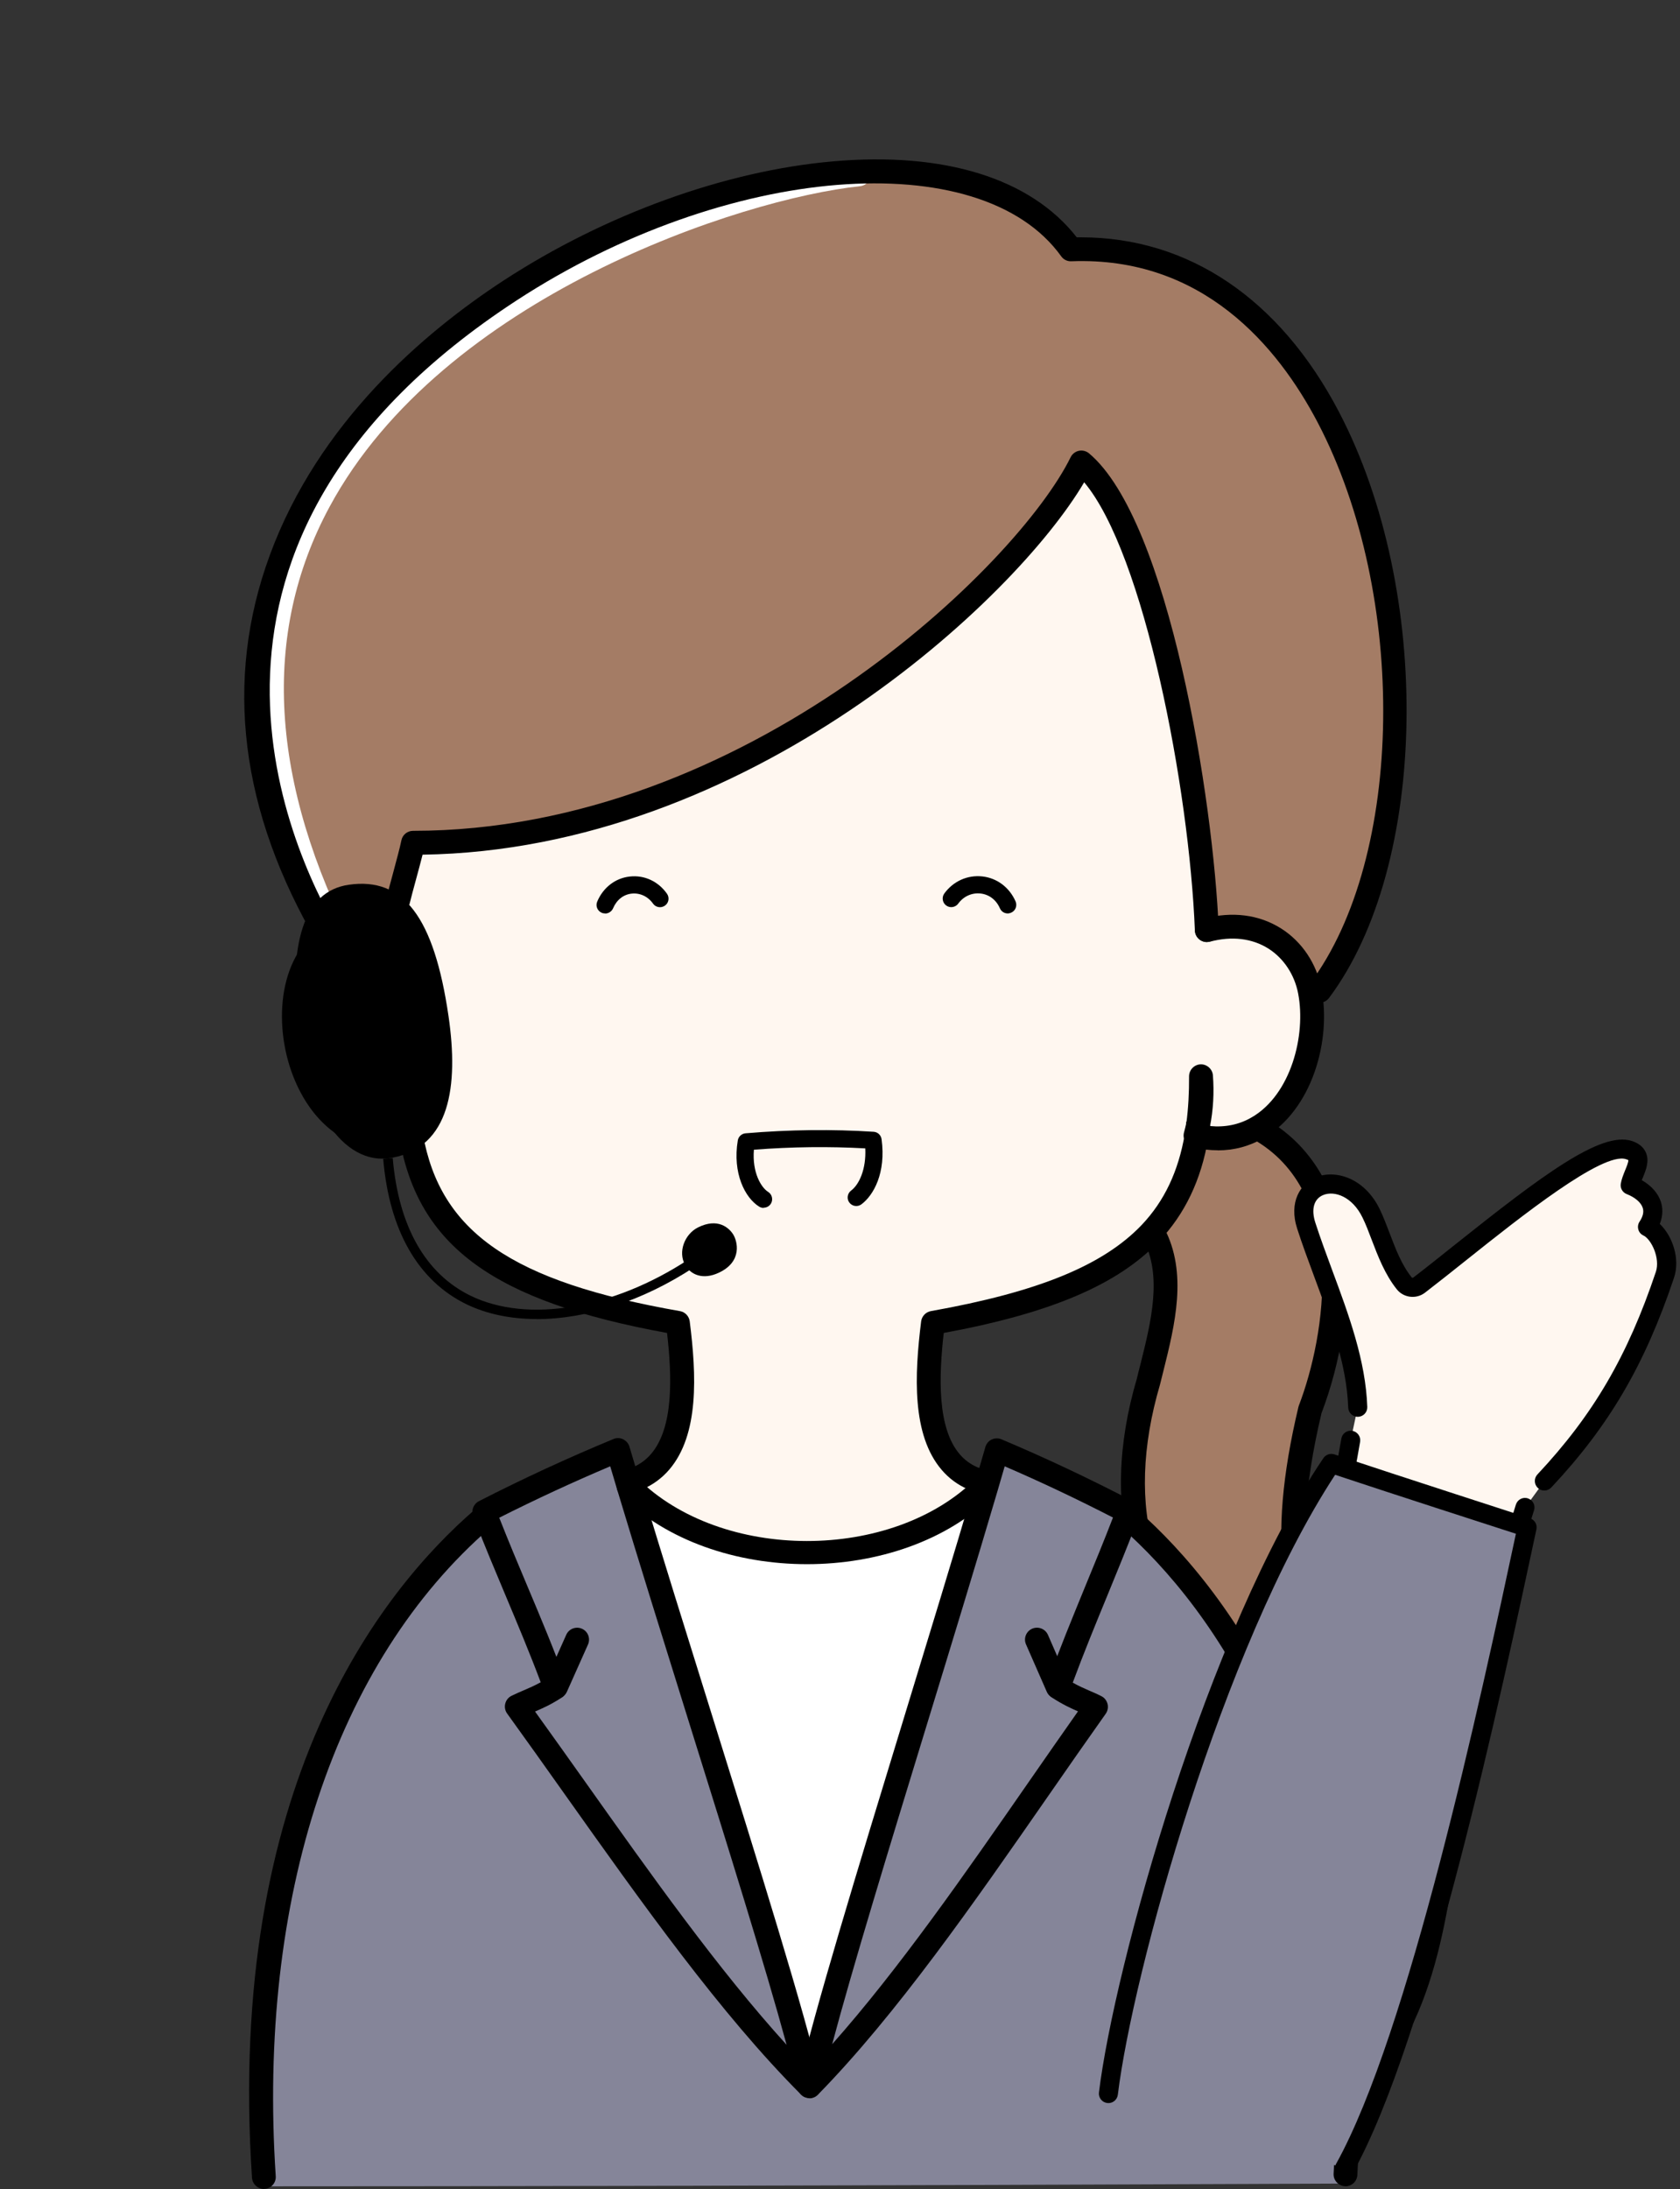
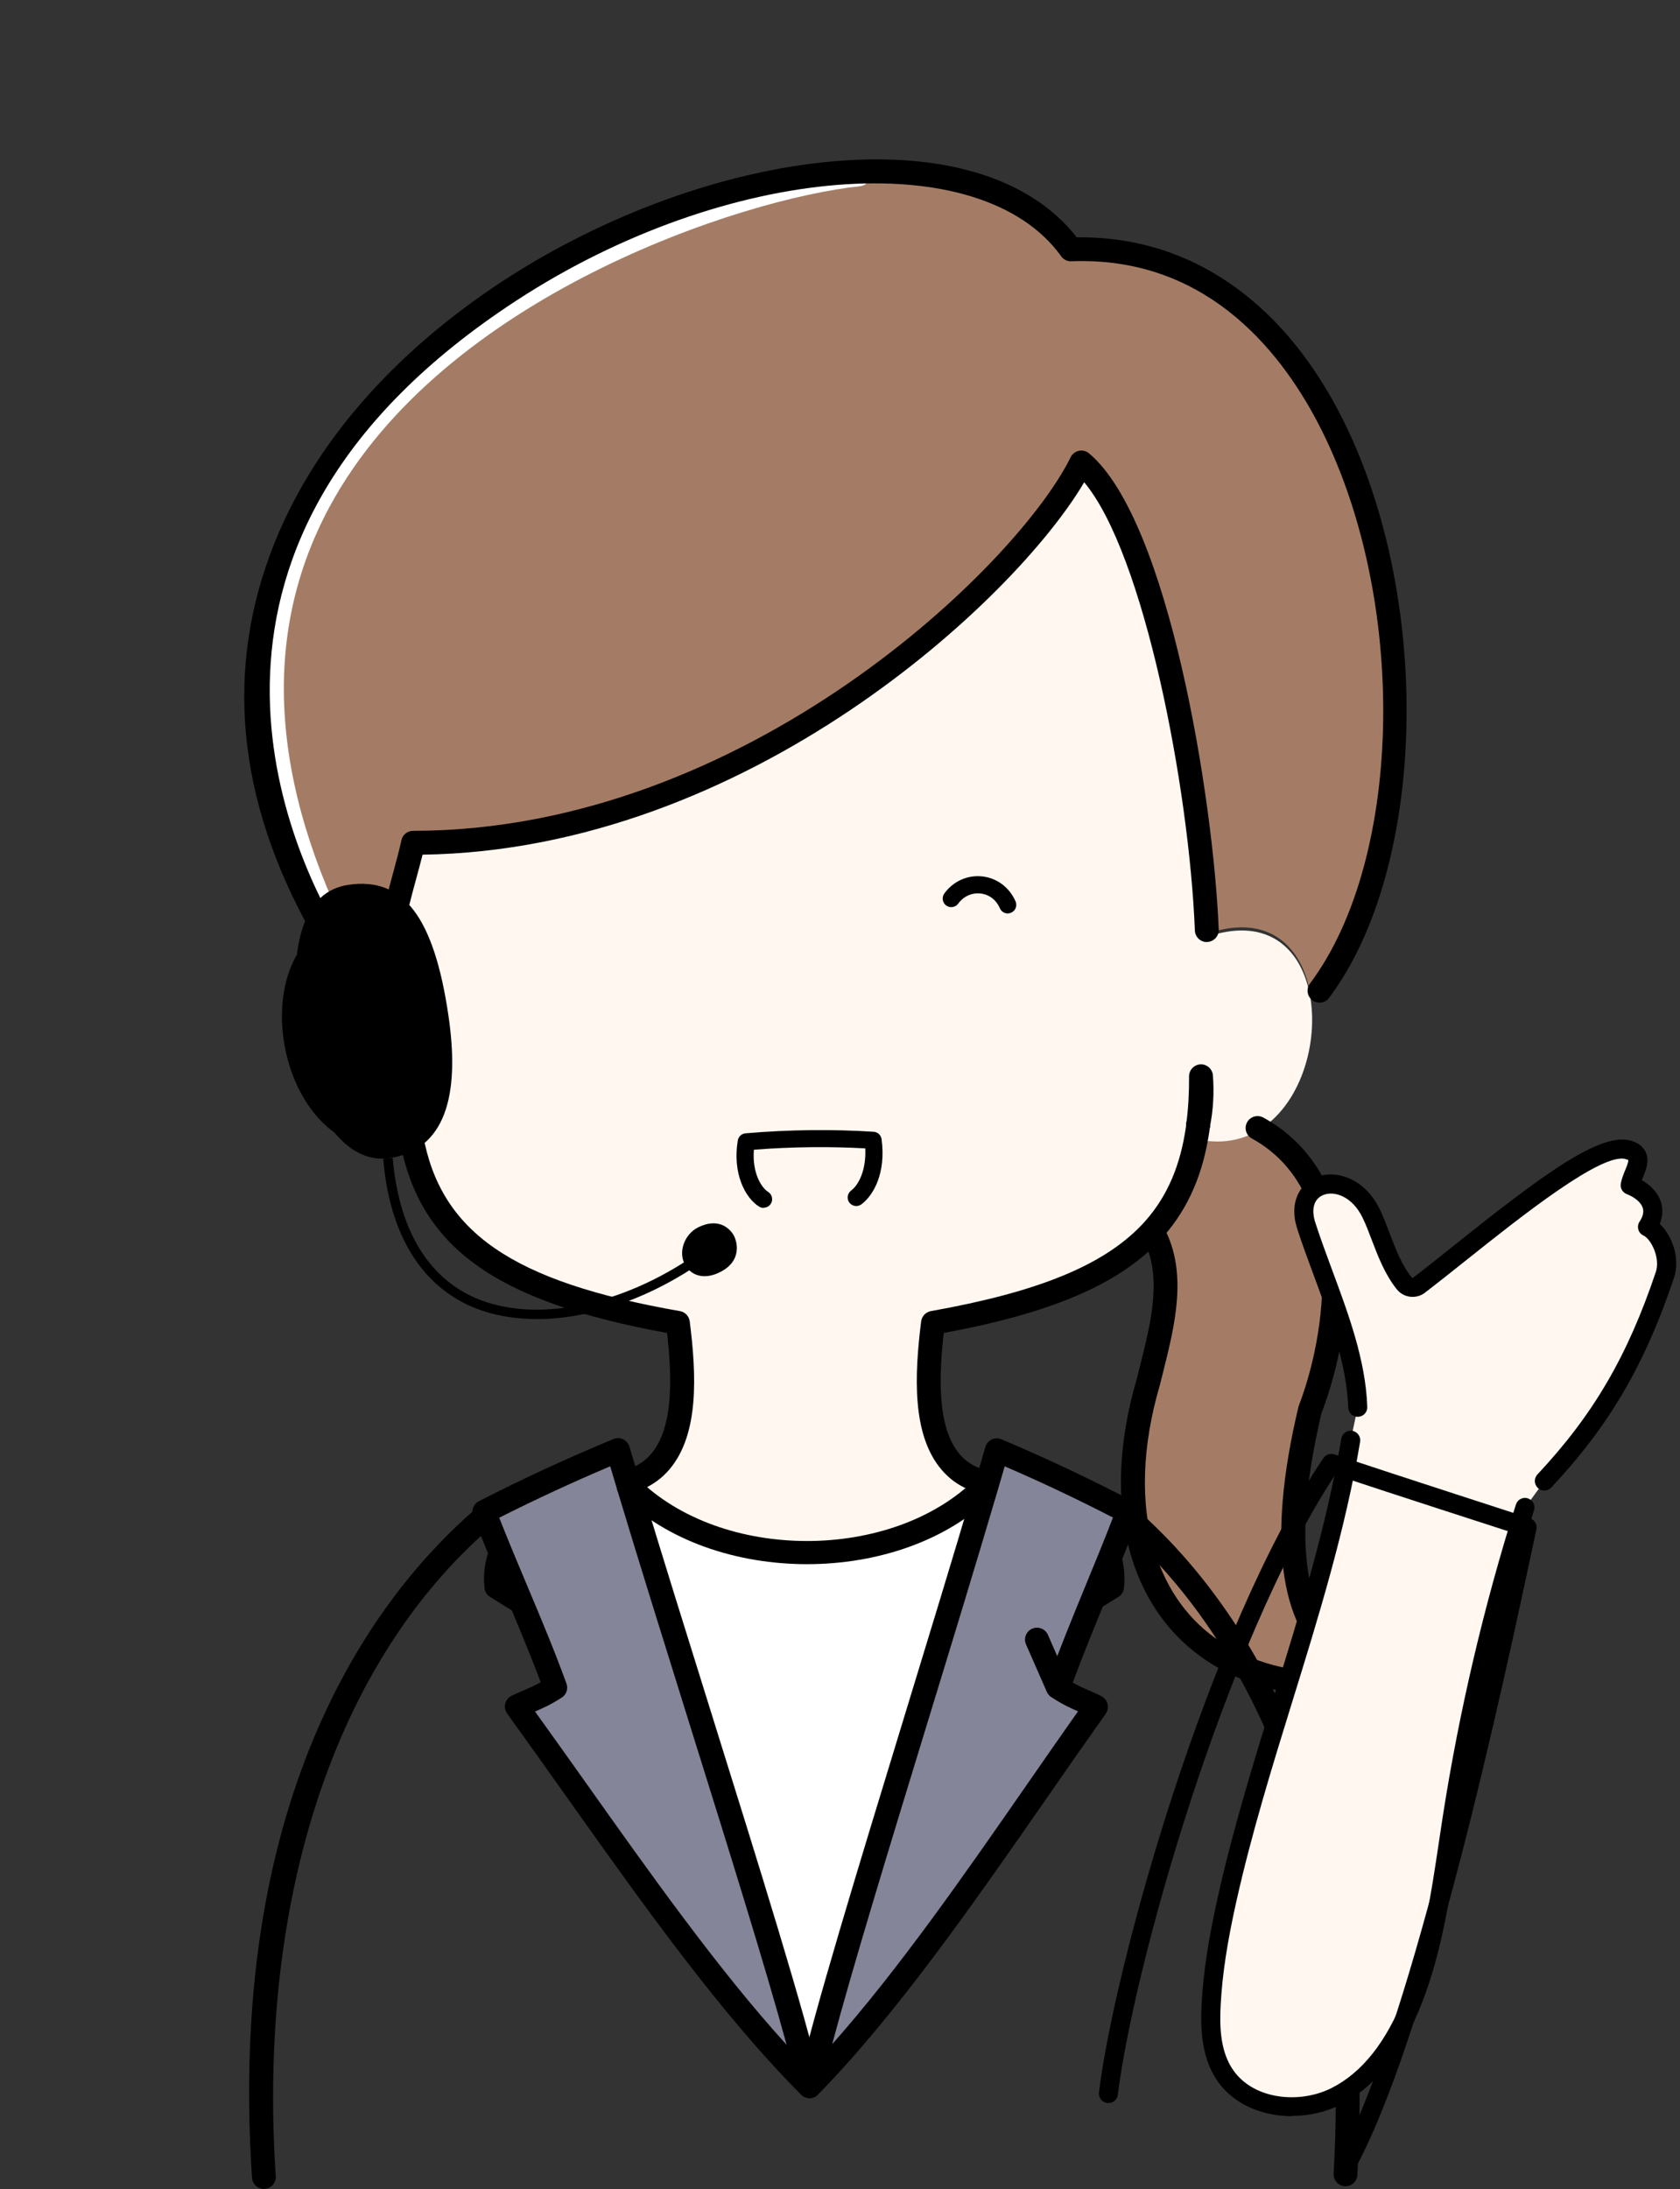
<svg xmlns="http://www.w3.org/2000/svg" height="229.5" preserveAspectRatio="xMidYMid meet" version="1.0" viewBox="8.5 -3.6 176.2 229.5" width="176.2" zoomAndPan="magnify">
  <rect x="8.5" y="-3.6" width="176.2" height="229.5" fill="#333333" stroke="none" />
  <g>
    <g>
      <g id="change1_1">
        <path d="M133.98,115.49c2.5,.55,4.64,.16,6.4-.86v.02c10.52,5.78,8.93,20.61,5.51,29.53-2.45,10.29-4.21,25.5,8.14,28.47-13.83,1.95-22.69-3.75-25.63-13.29-1.58-5.12-1.45-11.35,.54-18.1,1.25-5.15,3.04-10.81,.57-15.5l-.37-.11c2.6-2.74,4.14-6.07,4.84-10.16Z" fill="#a47c65" />
      </g>
      <g id="change1_2">
        <path d="M145.87,100.31c-.86-4.49-4.02-7.83-9.77-6.33l-1.03-.07c-.6-15.26-5.68-42.76-13.16-49.02-5.33,10.89-34.12,39.87-70.09,39.87-.46,2.2-1.97,6.99-2.13,8.79l-2.9,.07c-1.53,0-2.82,.4-3.87,1.11C8.51,36.26,102.03-3.62,120.81,22.54c34.15-1.27,41.94,56.55,26.08,77.72l-1.02,.05Z" fill="#a47c65" />
      </g>
      <g id="change2_1">
        <path d="M44.65,97.64c-.45,0-.89-.25-1.11-.68-9.38-18.15-10.29-34.5-2.68-48.61C53.32,25.24,85.04,14.85,98.44,13.44c.69-.07,1.3,.43,1.37,1.11,.07,.69-.43,1.3-1.11,1.37-12.46,1.31-43.77,11.59-55.64,33.62-7.19,13.33-6.28,28.9,2.7,46.27,.32,.61,.08,1.37-.54,1.68-.18,.09-.38,.14-.57,.14Z" fill="#fff" />
      </g>
      <g id="change3_1">
        <path d="M134.17,114.61c.33-1.69,.42-3.38,.29-5.05,0,1.8-.09,3.48-.29,5.05Zm1.93-20.3c5.75-1.5,8.91,1.84,9.77,6.33,.99,5.12-1,11.73-5.49,14.32-1.76,1.02-3.9,1.41-6.4,.86,.07-.38,.13-.78,.18-1.18-.08,.39-.17,.77-.28,1.16,.03,.01,.07,.02,.1,.02-.7,4.09-2.24,7.42-4.84,10.16-4.31,4.52-11.55,7.41-22.81,9.41-.81,6.54-1.47,16.68,7.3,16.94,4.37,.27,9.93,3.22,11.26,7.83,.26,.91,.35,1.89,.24,2.92-31.13,19.6-48.38,10.08-64.57,0-.69-6.26,6.34-10.42,11.64-10.75,8.86-.26,8.2-10.4,7.38-16.94-18.3-3.2-26.08-8.73-27.97-19.57,.03,0,.07,0,.1-.02-.12-.44-.22-.88-.31-1.32-.2-1.54-.28-3.17-.28-4.92-.12,1.63-.04,3.28,.28,4.92,.06,.45,.12,.9,.21,1.34-11.95,2.61-15.86-15.98-8.69-20.76,1.05-.71,2.34-1.11,3.87-1.11l2.9-.07c.16-1.8,1.67-6.59,2.13-8.79,35.97,0,64.76-28.98,70.09-39.87,7.48,6.26,12.56,33.76,13.16,49.02l1.03,.07Z" fill="#fff7f0" />
      </g>
    </g>
    <g id="change4_1">
      <path d="M49.37,116.99c-4.33,0-7.94-2.61-9.94-7.32-2.3-5.41-1.88-12.87,2.8-15.98,2.01-1.36,4.69-1.66,7.55-.92,.67,.17,1.07,.86,.89,1.53-.17,.67-.85,1.06-1.53,.89-2.15-.56-4.11-.38-5.52,.58-3.44,2.3-3.76,8.54-1.89,12.93,.84,1.97,3.27,6.26,8.46,5.76,0-.02,0-.03-.01-.05-.14-.68,.3-1.34,.97-1.47,.67-.14,1.33,.3,1.47,.97,.08,.41,.18,.83,.29,1.24,.17,.63-.17,1.28-.78,1.5-.08,.03-.2,.06-.33,.08-.83,.18-1.65,.26-2.44,.26Z" />
      <path d="M146.89,101.51c-.26,0-.52-.08-.75-.25-.55-.41-.67-1.2-.25-1.75,9.91-13.23,10.29-40.71,.82-58.8-4.19-8-12.08-17.45-25.85-16.92-.43,.02-.82-.18-1.06-.52-8.49-11.82-35.16-9.67-57.08,4.6-38.7,25.21-24.11,57.06-18.72,66.23,.35,.59,.15,1.36-.44,1.71-.59,.35-1.36,.15-1.71-.44-8.18-13.9-9.88-27.62-5.06-40.75,5.12-13.94,16.19-23.38,24.57-28.84,10.63-6.92,23.2-11.47,34.47-12.46,11.73-1.04,20.78,1.79,25.6,7.96,.15,0,.3,0,.45,0,11.28,0,20.85,6.46,27.04,18.28,9.87,18.84,9.39,47.55-1.03,61.46-.25,.33-.62,.5-1,.5Z" />
      <path d="M51.4,115.4c-.59,0-1.11-.42-1.23-1.01-.33-1.7-.43-3.46-.3-5.25,.05-.67,.64-1.19,1.29-1.16,.67,.02,1.2,.58,1.2,1.25,0,1.81,.09,3.36,.27,4.76,.09,.67-.37,1.29-1.04,1.39-.07,.01-.13,.02-.2,.02Z" />
      <path d="M91.81,175.38c-13.34,0-23.25-6.17-31.91-11.57-.33-.2-.54-.54-.58-.92-.28-2.49,.5-4.9,2.24-6.97,2.39-2.84,6.64-4.92,10.57-5.16,2.08-.06,3.58-.69,4.65-1.93,2.38-2.77,2.21-8.1,1.68-12.69-18.2-3.32-26.09-9.09-28.07-20.42-.09-.43-.15-.91-.22-1.39-.09-.68,.39-1.31,1.08-1.4,.69-.09,1.31,.39,1.4,1.08,.06,.42,.11,.84,.2,1.25,1.8,10.31,9.35,15.51,26.96,18.59,.54,.09,.96,.53,1.03,1.08,.71,5.62,1,11.86-2.15,15.54-1.53,1.78-3.69,2.72-6.43,2.8-2.7,.17-6.48,1.56-8.77,4.28-1.17,1.39-1.74,2.9-1.7,4.5,14.69,9.14,31.44,19.1,62.16,0,.01-.64-.07-1.26-.24-1.86-1.14-3.96-6.15-6.68-10.14-6.92-2.66-.08-4.79-1.01-6.3-2.77-3.15-3.67-2.86-9.93-2.16-15.57,.07-.54,.48-.98,1.02-1.08,11.24-2,18.07-4.79,22.12-9.04,2.37-2.5,3.84-5.61,4.51-9.51,.07-.37,.12-.75,.17-1.12,.08-.69,.7-1.18,1.39-1.09,.69,.08,1.17,.71,1.09,1.39-.05,.42-.12,.85-.19,1.25-.75,4.39-2.44,7.93-5.16,10.8-4.34,4.55-11.32,7.53-22.58,9.61-.52,4.61-.69,9.96,1.68,12.72,1.05,1.22,2.53,1.84,4.52,1.9,4.98,.31,10.96,3.66,12.42,8.73,.31,1.09,.41,2.23,.28,3.4-.04,.38-.25,.72-.58,.92-13.53,8.52-24.6,11.57-33.98,11.57Z" />
      <path d="M134.17,115.53c-.07,0-.13,0-.2-.02-.67-.11-1.13-.72-1.04-1.39,.2-1.53,.29-3.17,.28-4.88,0-.67,.53-1.23,1.2-1.26,.65-.03,1.25,.48,1.3,1.15,.14,1.8,.04,3.62-.31,5.39-.12,.59-.64,1.01-1.23,1.01Z" />
      <path d="M134.16,115.56h0c-.69,0-1.25-.56-1.25-1.25,0-.33,.14-.68,.38-.91,.49-.49,1.28-.49,1.77,0,.35,.35,.45,.86,.3,1.3-.16,.5-.63,.87-1.19,.87Z" />
-       <path d="M136.21,116.99c-.79,0-1.59-.09-2.42-.27-.13-.02-.24-.05-.32-.08-.62-.22-.96-.88-.79-1.52,.1-.36,.18-.71,.26-1.07,.14-.68,.8-1.11,1.48-.97,.64,.13,1.06,.73,.99,1.37,1.59,.15,3.05-.15,4.35-.9,4.12-2.37,5.74-8.6,4.89-13-.38-1.97-1.51-3.68-3.11-4.7-1.71-1.08-3.84-1.34-6.14-.73-.67,.17-1.35-.23-1.53-.89-.17-.67,.23-1.35,.89-1.53,3-.78,5.8-.42,8.11,1.04,2.18,1.38,3.73,3.69,4.23,6.34,1.04,5.36-.96,12.68-6.09,15.64-1.47,.85-3.08,1.28-4.8,1.28Zm-2.22-2.75h0Z" />
      <path d="M135.07,95.16c-.67,0-1.22-.53-1.25-1.2-.59-14.94-5.33-39.53-11.61-47-7.21,12.26-35.26,38.54-69.39,39.04-.19,.75-.42,1.62-.67,2.53-.53,1.94-1.12,4.14-1.21,5.13-.06,.69-.67,1.19-1.36,1.13-.69-.06-1.2-.67-1.13-1.36,.11-1.2,.71-3.42,1.29-5.56,.35-1.31,.69-2.55,.86-3.38,.12-.58,.63-.99,1.22-.99,34.98,0,63.51-28.02,68.97-39.17,.17-.34,.49-.59,.86-.67,.37-.08,.77,.02,1.06,.26,8.4,7.03,13.08,36.47,13.61,49.93,.03,.69-.51,1.27-1.2,1.3-.02,0-.03,0-.05,0Z" />
      <path d="M148.9,174.27c-10.88,0-18.82-5.22-21.7-14.54-1.68-5.44-1.49-11.94,.54-18.82,.1-.42,.22-.91,.35-1.4,1.15-4.59,2.33-9.33,.32-13.16-.32-.61-.09-1.37,.52-1.69,.61-.32,1.37-.09,1.69,.52,2.46,4.68,1.1,10.13-.1,14.94-.12,.48-.24,.96-.36,1.44-1.9,6.46-2.09,12.47-.56,17.44,2.55,8.28,9.43,12.79,19.2,12.79h.11c-6.21-4.26-7.63-13.61-4.23-27.89,.01-.05,.03-.11,.05-.16,2.77-7.22,5.3-22.36-4.94-27.99-.6-.33-.83-1.09-.49-1.7,.33-.6,1.09-.82,1.7-.49,5.04,2.77,8.02,7.81,8.62,14.57,.45,5.06-.47,11.04-2.52,16.42-3.74,15.79-1.31,24.83,7.23,26.89,.58,.14,.99,.68,.96,1.28-.03,.6-.48,1.09-1.07,1.18-1.83,.26-3.6,.39-5.3,.39Z" />
    </g>
  </g>
  <g>
    <g>
      <g id="change5_2">
-         <path d="M126.96,155.61c18.99,16.77,24.05,45.53,22.66,69.7,0,0-60.57,.29-113.44,.29-1.62-24.46,3.55-53.22,22.94-69.99l.38-.16c2.32,5.95,5.07,11.93,7.24,17.86-1.73,1.11-2.68,1.33-4.04,2,9.49,13.08,20.13,29.23,30.69,39.79,10.35-10.56,20.76-26.71,30.06-39.79-1.35-.67-2.27-.89-3.97-2,2.12-5.94,4.82-11.9,7.09-17.85l.38,.15Z" fill="#858599" />
-       </g>
+         </g>
      <g id="change5_3">
        <path d="M126.58,155.46c-2.27,5.95-4.97,11.92-7.09,17.85,1.7,1.11,2.62,1.33,3.97,2-9.3,13.08-19.72,29.23-30.06,39.79,2.53-11.21,12.1-40.94,18.54-62.81,.39-1.32,.77-2.61,1.12-3.86,4.66,1.97,9.24,4.13,13.73,6.48-.07,.18-.14,.37-.21,.55Z" fill="#858599" />
      </g>
      <g id="change2_2">
        <path d="M111.93,152.29c-6.44,21.88-16.01,51.6-18.54,62.81-2.58-11.23-12.37-41.01-18.96-62.89,9.14,9.14,28.01,9.37,37.35,.03l.16,.05Z" fill="#fff" />
      </g>
      <g id="change5_4">
        <path d="M74.43,152.21c6.58,21.88,16.38,51.66,18.96,62.89-10.56-10.56-21.2-26.71-30.69-39.79,1.37-.67,2.32-.89,4.04-2-2.17-5.94-4.93-11.91-7.24-17.86-.08-.18-.15-.36-.21-.54,4.59-2.35,9.26-4.51,14.02-6.48,.36,1.23,.74,2.49,1.12,3.78Z" fill="#858599" />
      </g>
    </g>
    <g id="change4_7">
      <path d="M93.39,216.35c-.32,0-.64-.13-.88-.37-8.42-8.42-16.71-20.11-24.73-31.41-2.07-2.92-4.11-5.79-6.09-8.53-.22-.3-.29-.68-.2-1.04s.33-.66,.66-.82c.47-.23,.89-.41,1.31-.59,.56-.24,1.1-.47,1.75-.83-1.14-3.04-2.44-6.13-3.7-9.13-1.07-2.54-2.17-5.16-3.17-7.74-.07-.17-.15-.36-.22-.56-.22-.59,.04-1.26,.6-1.55,4.63-2.37,9.38-4.56,14.12-6.52,.33-.14,.7-.13,1.02,.03s.56,.44,.66,.78c.36,1.23,.74,2.49,1.12,3.77,2.26,7.5,4.92,16,7.49,24.23,5.03,16.11,9.79,31.32,11.49,38.74,.12,.54-.12,1.1-.61,1.37-.19,.11-.4,.16-.61,.16Zm-28.78-40.53c1.7,2.36,3.44,4.81,5.21,7.3,6.91,9.74,14.01,19.76,21.18,27.65-2.21-8.14-6.15-20.74-10.28-33.95-2.57-8.23-5.23-16.74-7.49-24.25-.25-.83-.49-1.65-.73-2.45-3.9,1.65-7.81,3.46-11.64,5.39,.95,2.41,1.96,4.83,2.95,7.17,1.41,3.34,2.86,6.8,4.1,10.21,.2,.55,0,1.17-.5,1.48-1.16,.75-2.01,1.12-2.8,1.46Z" />
-       <path d="M66.82,174.49c-.17,0-.34-.04-.51-.11-.63-.28-.91-1.02-.63-1.65l2.21-4.95c.28-.63,1.02-.91,1.65-.63,.63,.28,.91,1.02,.63,1.65l-2.21,4.95c-.21,.46-.66,.74-1.14,.74Z" />
      <path d="M93.39,216.35c-.2,0-.41-.05-.6-.15-.49-.27-.75-.83-.62-1.37,1.66-7.36,6.27-22.43,11.15-38.39,2.54-8.32,5.18-16.92,7.41-24.5,.39-1.32,.76-2.6,1.12-3.85,.1-.34,.34-.63,.66-.78,.32-.15,.69-.16,1.03-.02,4.64,1.96,9.29,4.15,13.83,6.52,.56,.29,.81,.95,.59,1.54-.07,.2-.15,.4-.23,.61-.97,2.54-2.04,5.15-3.08,7.68-1.24,3.01-2.51,6.11-3.64,9.16,.64,.36,1.17,.59,1.72,.83,.41,.18,.82,.35,1.27,.58,.33,.16,.57,.46,.66,.82,.09,.35,.02,.73-.19,1.03-1.95,2.75-3.95,5.62-5.99,8.56-7.84,11.29-15.95,22.96-24.2,31.38-.24,.25-.57,.38-.89,.38Zm20.48-66.22c-.24,.82-.48,1.66-.73,2.51-2.24,7.6-4.87,16.21-7.42,24.53-3.99,13.03-7.79,25.46-9.94,33.53,6.99-7.87,13.92-17.84,20.65-27.54,1.74-2.5,3.45-4.97,5.13-7.35-.78-.34-1.61-.72-2.75-1.46-.48-.32-.69-.92-.49-1.47,1.22-3.41,2.65-6.87,4.02-10.22,.97-2.35,1.97-4.78,2.89-7.17-3.74-1.92-7.55-3.73-11.36-5.37Z" />
      <path d="M119.42,174.49c-.48,0-.94-.28-1.14-.75-.73-1.65-1.45-3.3-2.17-4.95-.28-.63,.01-1.37,.65-1.65,.64-.27,1.37,.02,1.65,.65,.72,1.65,1.43,3.29,2.16,4.94,.28,.63,0,1.37-.64,1.65-.16,.07-.34,.11-.5,.11Z" />
      <path d="M36.18,225.88c-.65,0-1.2-.51-1.25-1.17-2.72-41.02,13.47-61.49,23.37-70.05,.52-.45,1.31-.39,1.76,.13,.45,.52,.39,1.31-.13,1.76-16.23,14.04-24.44,38.82-22.51,67.99,.05,.69-.48,1.29-1.16,1.33-.03,0-.06,0-.08,0Z" />
      <path d="M149.62,225.59s-.05,0-.07,0c-.69-.04-1.22-.63-1.18-1.32,2.29-39.82-12.96-59.52-22.24-67.72-.52-.46-.57-1.25-.11-1.76,.46-.52,1.25-.57,1.76-.11,9.63,8.5,25.43,28.87,23.08,69.74-.04,.67-.59,1.18-1.25,1.18Z" />
      <path d="M93.14,160.38c-7.37,0-14.73-2.43-19.59-7.28-.49-.49-.49-1.28,0-1.77s1.28-.49,1.77,0c8.82,8.82,26.77,8.83,35.58,.03,.49-.49,1.28-.49,1.77,0s.49,1.28,0,1.77c-4.83,4.83-12.18,7.25-19.53,7.25Z" />
    </g>
  </g>
  <g id="change4_2">
    <path d="M114.19,92.16c-.35,0-.67-.2-.82-.54-.39-.89-1.13-1.45-2.03-1.55-.91-.1-1.79,.3-2.34,1.06-.29,.4-.86,.49-1.26,.2-.4-.29-.49-.86-.2-1.26,.94-1.29,2.43-1.96,3.99-1.79,1.53,.17,2.83,1.14,3.48,2.61,.2,.46,0,.99-.46,1.19-.12,.05-.24,.08-.36,.08Z" />
-     <path d="M71.96,92.16c-.12,0-.24-.02-.35-.07-.46-.2-.67-.72-.47-1.18,.63-1.48,1.91-2.46,3.42-2.62,1.53-.17,2.98,.51,3.89,1.8,.29,.41,.19,.97-.21,1.25-.41,.29-.97,.19-1.25-.21-.53-.75-1.37-1.14-2.23-1.05-.87,.09-1.58,.65-1.96,1.54-.15,.34-.48,.55-.83,.55Z" />
    <path d="M88.59,123.03c-.16,0-.33-.04-.48-.14-1.47-.92-2.8-3.49-2.23-6.93,.07-.41,.4-.71,.81-.75,4.59-.39,9.12-.44,13.44-.16,.43,.03,.77,.35,.83,.78,.48,3.53-.84,5.88-2.12,6.83-.4,.29-.96,.21-1.26-.19-.3-.4-.21-.96,.19-1.26,.83-.62,1.59-2.23,1.48-4.42-3.77-.21-7.69-.17-11.68,.14-.2,2.4,.77,3.97,1.49,4.42,.42,.26,.55,.82,.29,1.24-.17,.27-.46,.42-.76,.42Z" />
  </g>
  <g id="change4_3">
    <path d="M39.69,104.22c-.85-8.76,.53-14.38,5.41-15.07,5.7-.81,8.92,3.36,10.44,13.77,1.08,7.4,.13,13.68-5.84,14.84-5.54,1.08-9.29-6.1-10.02-13.54Z" />
    <path d="M80.35,129c-.76-1.36-.05-3.21,1.35-3.92,2.08-1.04,3.25,.03,3.69,.72s1.03,2.85-1.51,4.03c-1.65,.77-2.95,.22-3.53-.84Z" />
    <path d="M64.78,134.68c-2.7,0-5.21-.51-7.36-1.55-5.08-2.47-8.1-7.75-8.73-15.25l1-.08c.6,7.13,3.42,12.13,8.17,14.44,5.96,2.9,14.95,1.4,22.89-3.83l.55,.84c-5.41,3.56-11.32,5.44-16.52,5.44Z" />
  </g>
  <g>
    <g id="change3_2">
      <path d="M168.44,154.45c-3.36,10.64-5.92,21.53-7.63,32.55-1,6.44-1.74,13-4.11,19.08-1.61,4.12-4.15,8.14-8.1,10.13s-9.5,1.23-11.81-2.54c-1.29-2.11-1.4-4.73-1.26-7.2,.2-3.67,.86-7.3,1.65-10.89,3.62-16.25,10.22-31.77,12.98-48.18l.74-3.47c-.22-6.4-3.43-12.93-5.4-19.02-1.58-4.88,4.42-6.19,6.79-1.31,1.08,2.21,1.73,5.18,3.48,7.35,.38,.47,1.08,.55,1.56,.18,7.31-5.61,18.35-15.34,22-14.16,1.92,.62,.36,2.37,.15,3.69,1.65,.65,3.24,2.19,1.81,4.37,1.29,.61,2.47,3.11,1.83,5.03-2.84,8.47-6.3,14.84-12.65,21.62l-2.03,2.79Z" fill="#fff7f0" />
    </g>
    <g id="change4_5">
      <path d="M170.47,152.66c-.25,0-.49-.09-.68-.27-.4-.38-.42-1.01-.05-1.41,5.86-6.25,9.46-12.41,12.43-21.25,.47-1.42-.47-3.41-1.31-3.81-.26-.12-.46-.35-.53-.63-.08-.28-.03-.58,.13-.82,.36-.55,.47-1.02,.33-1.45-.18-.56-.81-1.1-1.68-1.44-.44-.17-.7-.63-.62-1.09,.08-.48,.27-.94,.45-1.39,.14-.34,.37-.89,.34-1.08h0s-.08-.05-.25-.1c-2.45-.79-11.03,6.03-16.7,10.55-1.54,1.23-3.03,2.41-4.38,3.45-.91,.7-2.23,.54-2.94-.34-1.26-1.57-1.99-3.49-2.64-5.19-.32-.85-.62-1.64-.97-2.35-1.06-2.18-2.92-2.85-4.12-2.36-.98,.4-1.29,1.49-.82,2.92,.52,1.61,1.12,3.22,1.75,4.93,1.74,4.68,3.53,9.52,3.69,14.37,.02,.55-.41,1.01-.97,1.03-.01,0-.02,0-.03,0-.54,0-.98-.43-1-.97-.15-4.53-1.89-9.21-3.57-13.74-.61-1.65-1.25-3.36-1.78-5.01-.91-2.81,.34-4.73,1.98-5.4,2.04-.82,5.07,.07,6.67,3.34,.38,.79,.7,1.63,1.04,2.52,.62,1.64,1.26,3.33,2.32,4.65,.04,.04,.12,.05,.17,.01,1.35-1.03,2.82-2.21,4.35-3.43,9.11-7.25,15.32-11.94,18.56-10.89,.71,.23,1.2,.62,1.46,1.17,.42,.91,.04,1.85-.3,2.68-.04,.09-.07,.17-.11,.26,1.01,.58,1.72,1.38,2.01,2.29,.17,.55,.26,1.34-.12,2.3,1.3,1.23,2.17,3.62,1.49,5.65-3.07,9.14-6.8,15.51-12.87,21.98-.2,.21-.46,.32-.73,.32Z" />
    </g>
    <g id="change4_6">
      <path d="M144.01,218.25c-3.17,0-6.36-1.28-8.07-4.07-1.49-2.44-1.54-5.44-1.41-7.78,.18-3.23,.7-6.64,1.68-11.05,1.59-7.16,3.79-14.28,5.92-21.16,2.71-8.76,5.51-17.82,7.05-26.97,.09-.54,.6-.91,1.15-.82,.54,.09,.91,.61,.82,1.15-1.56,9.29-4.38,18.41-7.11,27.23-2.12,6.84-4.3,13.92-5.88,21-.96,4.3-1.46,7.61-1.63,10.73-.12,2.18-.08,4.67,1.12,6.62,2.09,3.41,7.12,3.88,10.5,2.17,3.2-1.61,5.76-4.84,7.62-9.6,1.99-5.1,2.82-10.69,3.63-16.09,.14-.93,.28-1.85,.42-2.78,1.72-11.04,4.3-22.04,7.67-32.7,.17-.53,.73-.82,1.25-.65,.53,.17,.82,.73,.65,1.25-3.34,10.56-5.89,21.46-7.6,32.4-.14,.92-.28,1.84-.42,2.76-.82,5.51-1.67,11.21-3.75,16.52-2.04,5.23-4.93,8.82-8.58,10.66-1.5,.75-3.26,1.15-5.04,1.15Z" />
    </g>
  </g>
  <g>
    <g id="change5_1">
-       <path d="M149.52,223.72c7.78-13.97,15.5-50.12,19.14-67.2,0,0-13.92-4.49-20.53-6.7-12.04,17.88-21.77,52.83-23.37,66.06" fill="#858599" />
-     </g>
+       </g>
    <g id="change4_4">
      <path d="M149.52,224.72c-.17,0-.33-.04-.49-.13-.48-.27-.66-.88-.39-1.36,7.58-13.62,15.11-48.5,18.85-66.04-3.01-.97-13.19-4.26-18.96-6.18-11.83,18.04-21.24,52.24-22.79,64.99-.07,.55-.57,.94-1.11,.87-.55-.07-.94-.57-.87-1.11,1.59-13.07,11.33-48.38,23.54-66.5,.25-.37,.72-.53,1.15-.39,6.53,2.18,20.38,6.65,20.52,6.7,.49,.16,.78,.66,.67,1.16-3.7,17.32-11.39,53.36-19.25,67.47-.18,.33-.52,.51-.88,.51Z" />
    </g>
  </g>
</svg>